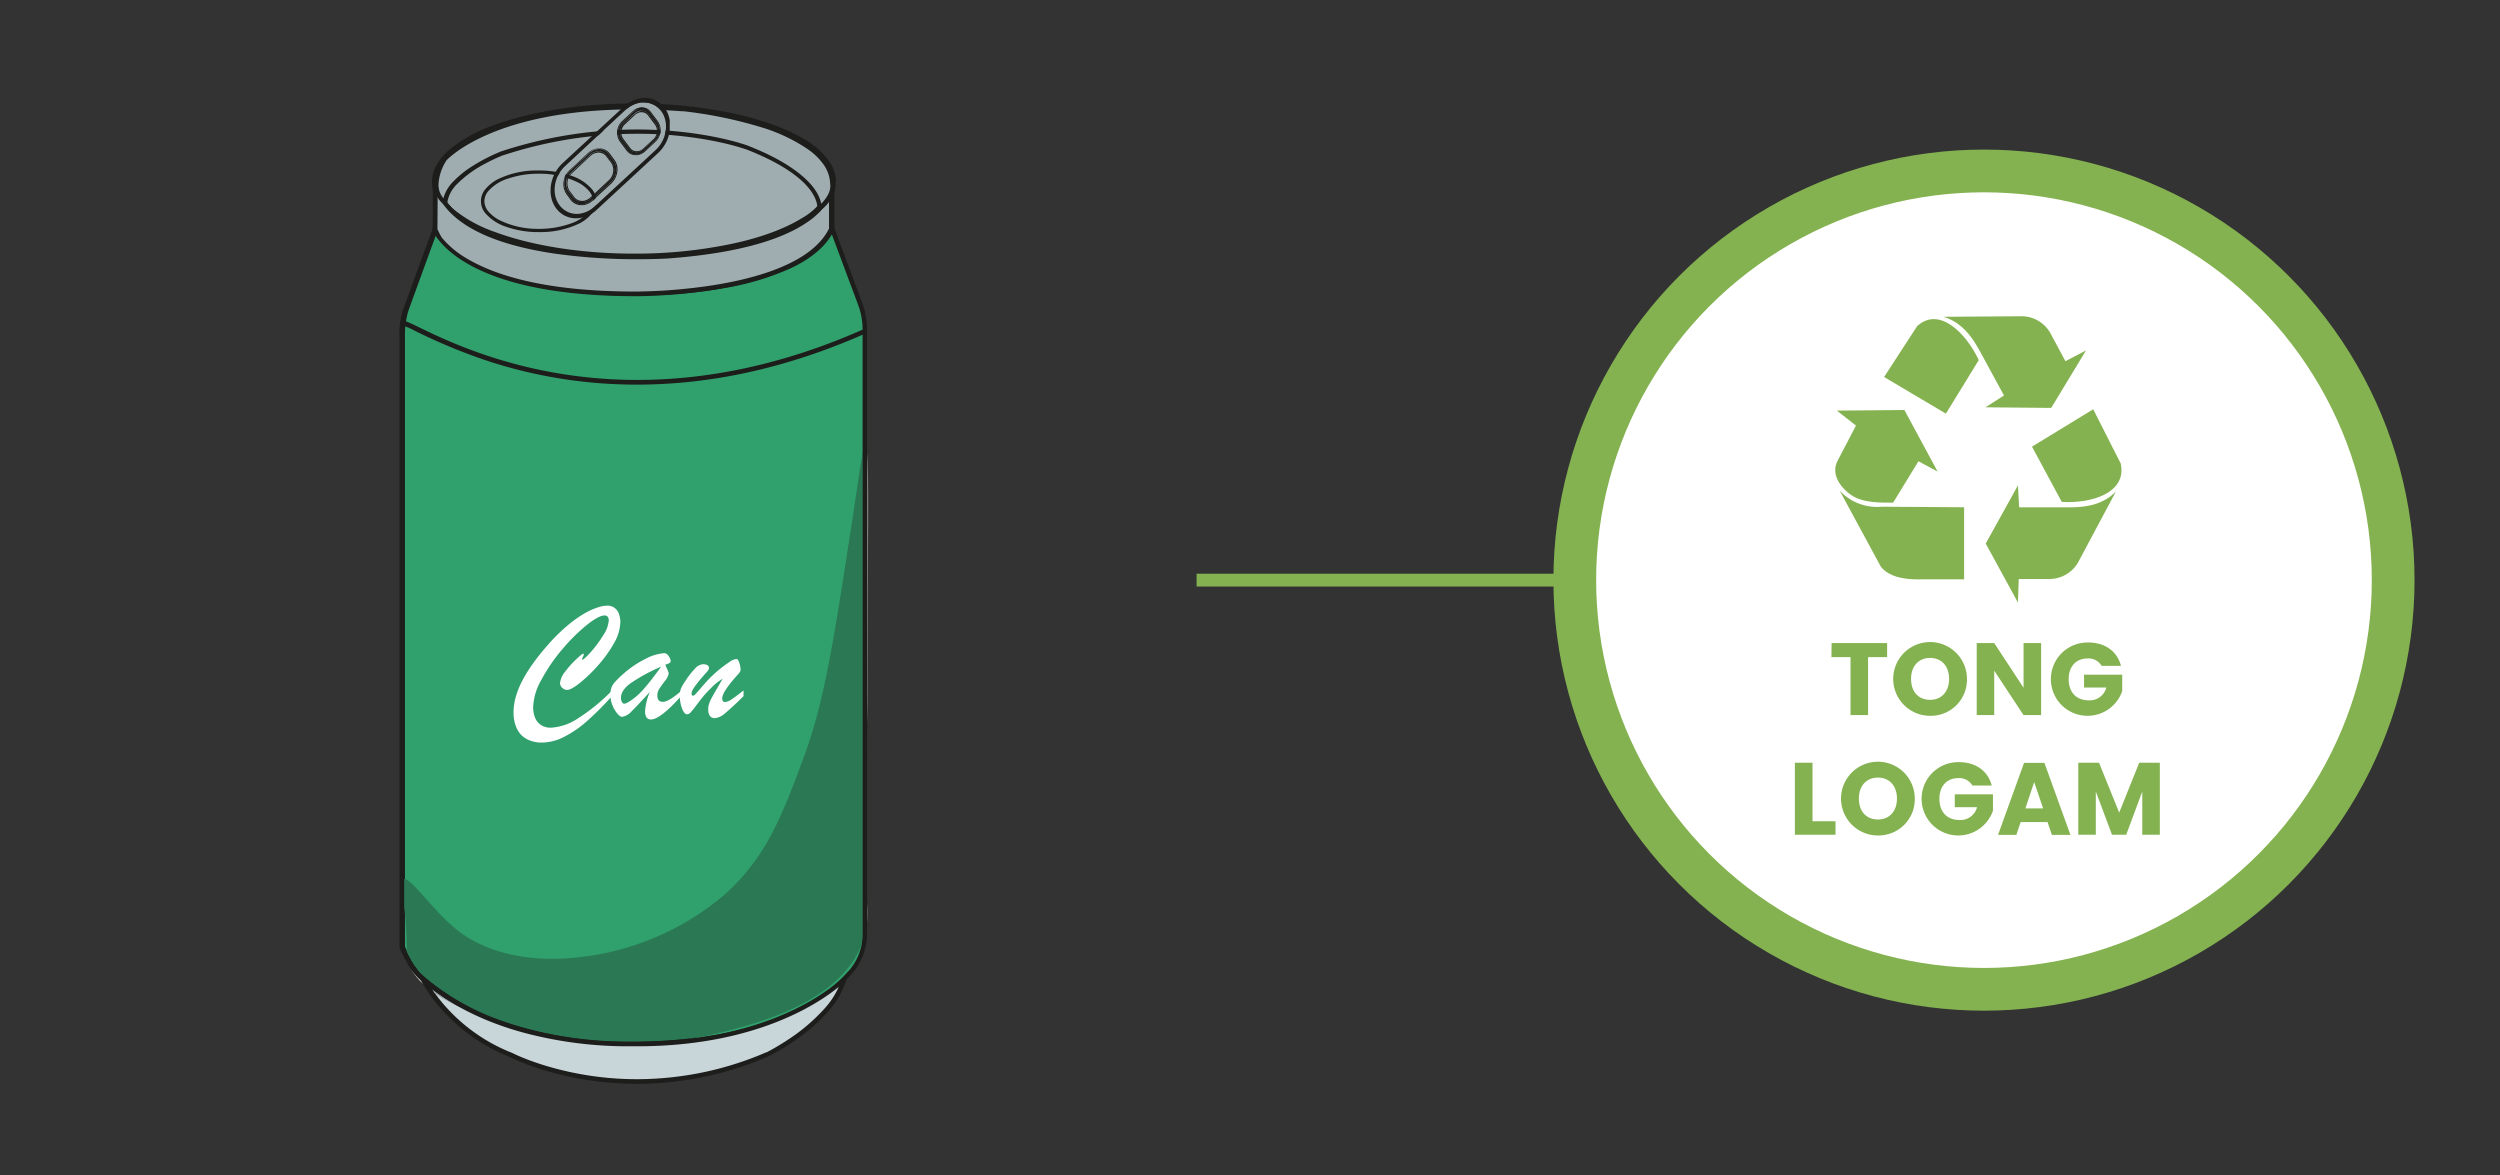
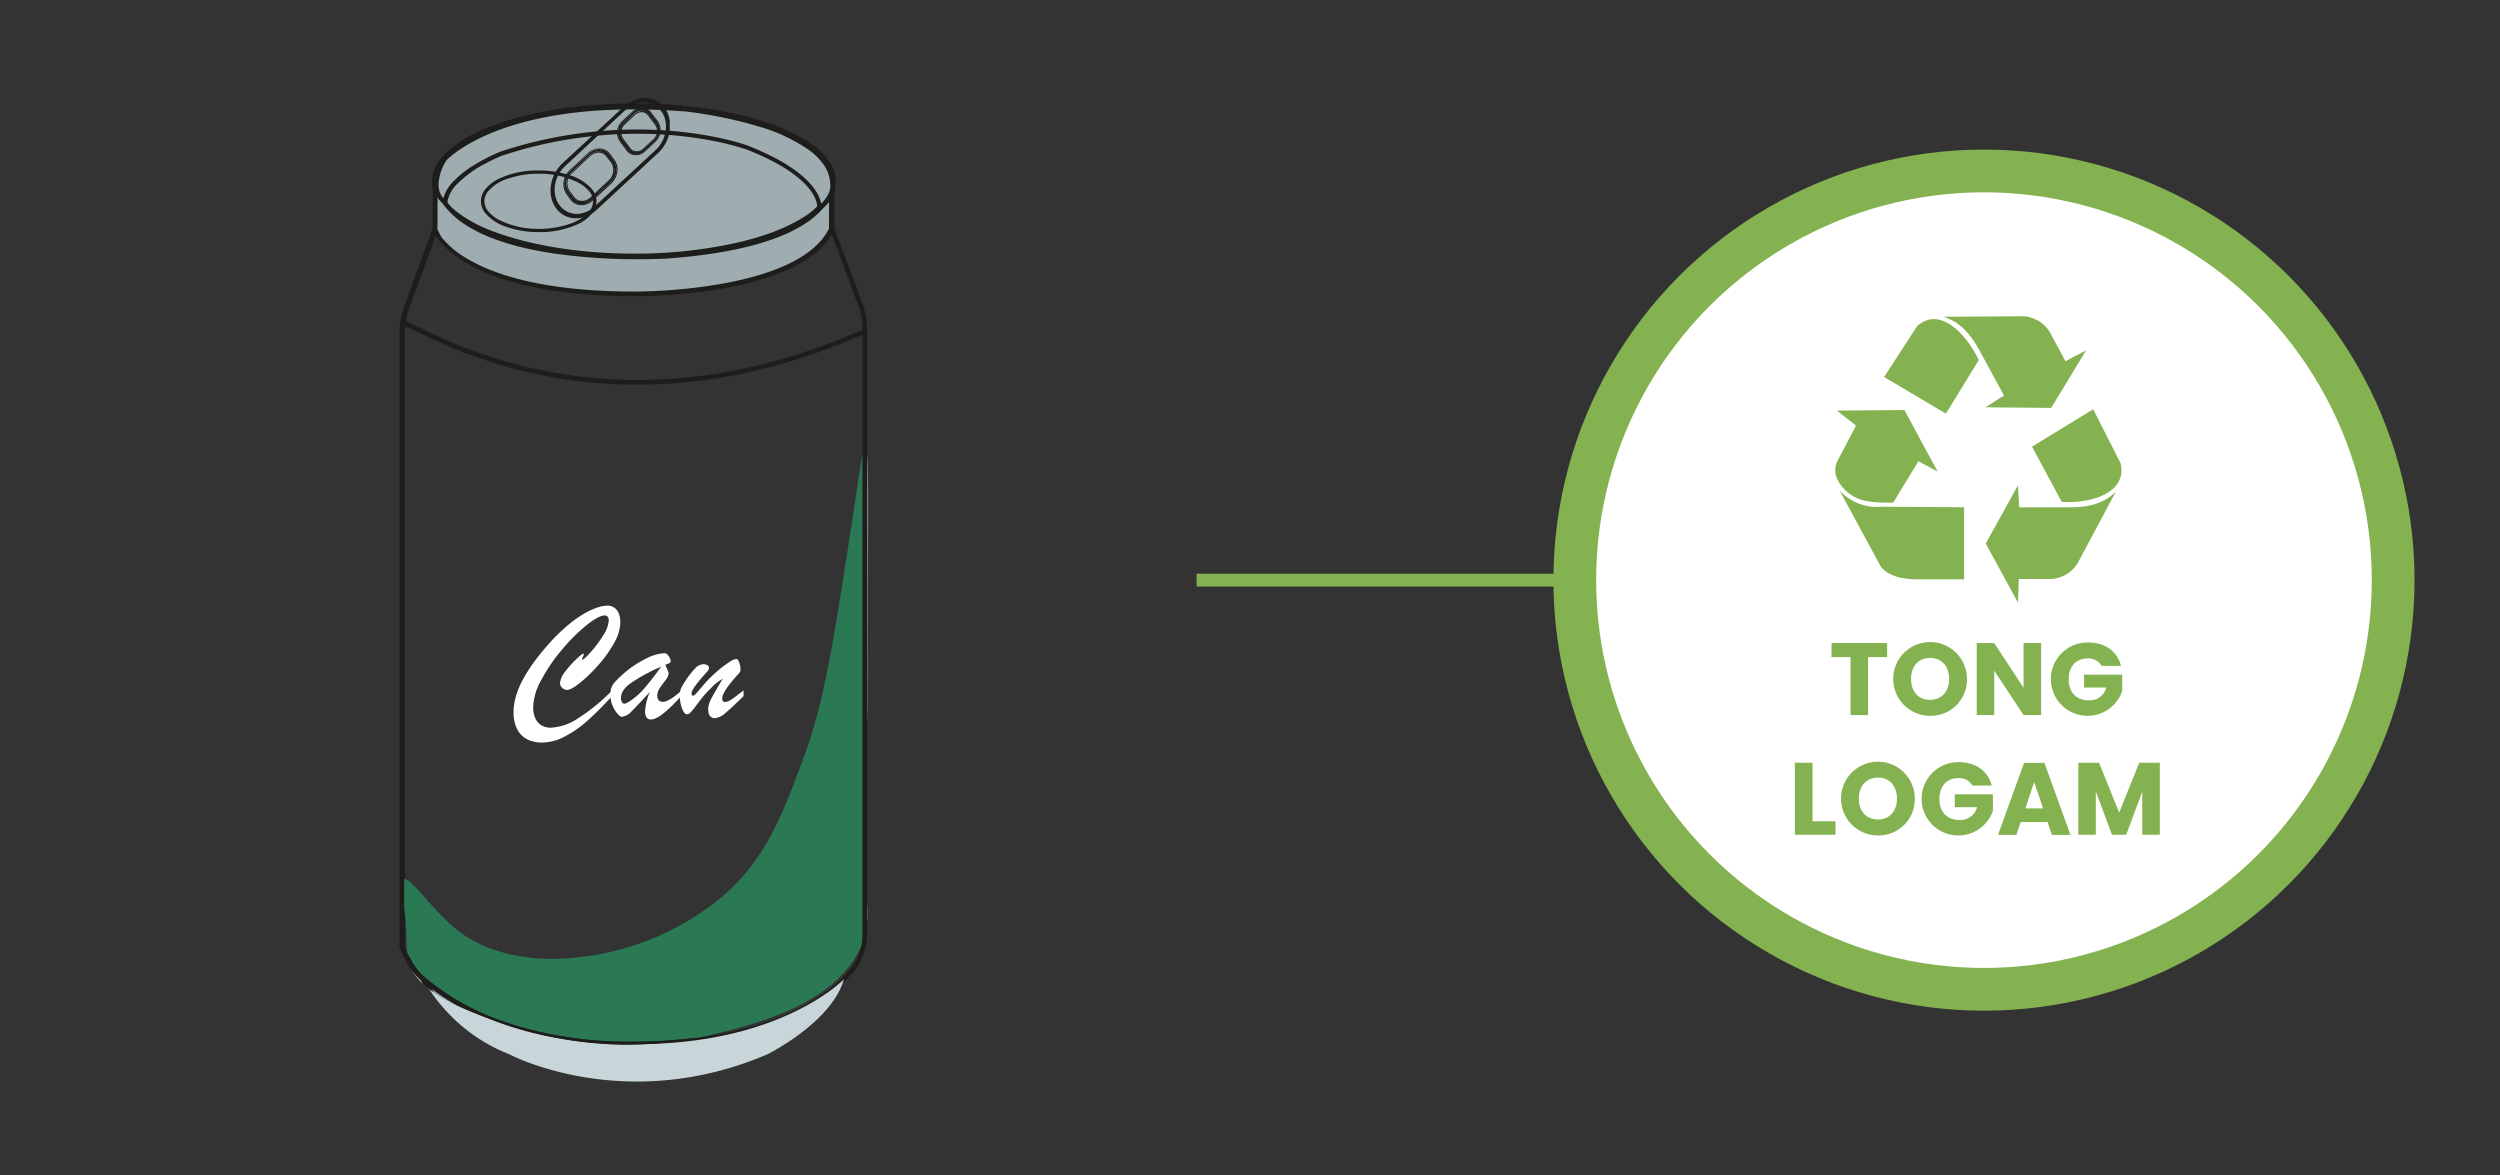
<svg xmlns="http://www.w3.org/2000/svg" viewBox="0 0 585 275">
  <rect x="0" y="0" width="585" height="275" fill="#333333" stroke="none" />
  <defs>
    <style>.cls-1,.cls-12{fill:none;}.cls-2{fill:#30a16d;}.cls-3{fill:#1d1d1b;}.cls-4{fill:#9fadb0;}.cls-5{fill:#c8d5d9;}.cls-13,.cls-6{fill:#fff;}.cls-7{clip-path:url(#clip-path);}.cls-8{clip-path:url(#clip-path-2);}.cls-9{fill:#bbbbba;}.cls-10{fill:#2a7954;}.cls-11{fill:#949da0;}.cls-12,.cls-13{stroke:#84b250;stroke-miterlimit:10;}.cls-12{stroke-width:3px;}.cls-13{stroke-width:10px;}.cls-14,.cls-15{fill:#84b250;}.cls-15{fill-rule:evenodd;}</style>
    <clipPath id="clip-path">
      <polyline class="cls-1" points="128.82 51.99 128.87 25.91 156.73 22 156.68 48.07 128.82 51.99" />
    </clipPath>
    <clipPath id="clip-path-2">
      <path class="cls-1" d="M96.15,226.68a13.36,13.36,0,0,0,2.9,3.62c-.23-.4-.38-.68-.46-.83a12.48,12.48,0,0,1-2.44-2.79m106.76-15.35v4.81a27.54,27.54,0,0,0,0-4.81m0-105.52V169.6c.08-2.61.14-5.21.13-7.81,0-36,.31-51.55-.13-56" />
    </clipPath>
  </defs>
  <g id="Layer_70" data-name="Layer 70">
-     <path class="cls-2" d="M101.77,53.61,95.11,71.85s-1.3,2.67-1.08,7.88l0,38.87V221.53s2.2,5.42,5,7.59c0,0,19.33,20,65.14,14.12,0,0,23.45-2.39,34.74-15.63a13.65,13.65,0,0,0,3.48-8.47V77.56a17.17,17.17,0,0,0-1.09-6.51l-6.51-17.44s-5.21,13.75-41.69,15c0,0-41.19,2.24-51.32-15" />
    <path class="cls-3" d="M101.77,53.61l-.5-.19L94.61,71.66l.5.19-.48-.24a17,17,0,0,0-1.16,7c0,.37,0,.77,0,1.18l.54,0h-.54l0,38.87v103l0,.1s.57,1.38,1.48,3a16.19,16.19,0,0,0,3.71,4.78l.33-.43-.39.38c.07.07,14.92,15.36,49.23,15.35a129.6,129.6,0,0,0,16.37-1.08l-.07-.53.06.53a75.23,75.23,0,0,0,13.24-2.87c7.32-2.27,16.09-6.2,21.85-13l-.41-.34.38.37a11.67,11.67,0,0,0,1.74-2.39,14,14,0,0,0,1.89-6.43h0V77.56h-.53l.53,0s0-.21,0-.57a18.11,18.11,0,0,0-1.14-6.17l-7-18.78-.5,1.34h0c-.05.11-1.41,3.44-7.22,6.93s-16.1,7.14-34,7.77h0l-.31,0c-.62,0-2.13.08-4.27.08a117.31,117.31,0,0,1-24.36-2.41,52.22,52.22,0,0,1-13-4.52,21.94,21.94,0,0,1-8.93-8l-.57-1-.39,1.07.5.19-.46.27a23,23,0,0,0,9.35,8.36c5.93,3.14,13.3,4.89,20.23,5.87a129.1,129.1,0,0,0,17.59,1.18c2.87,0,4.63-.09,4.64-.09l0-.54,0,.54c18.3-.66,28.82-4.44,34.78-8.1s7.36-7.21,7.39-7.3l-.5-.19-.5.18,6.51,17.45A16.94,16.94,0,0,1,201.85,77V219.14h.54l-.54,0a13,13,0,0,1-1.75,5.95,13.46,13.46,0,0,1-1.09,1.62l-.35.42-.1.1,0,0h0v0c-5.54,6.49-14.14,10.38-21.36,12.62a82.13,82.13,0,0,1-9.23,2.25c-1.18.22-2.14.36-2.79.45l-.76.1-.25,0h0a129.12,129.12,0,0,1-16.23,1.07c-17,0-29.12-3.78-37-7.54a53.44,53.44,0,0,1-8.7-5.17c-.94-.7-1.64-1.29-2.1-1.69l-.51-.47-.12-.12,0,0h0l0,0,0,0a15,15,0,0,1-3.43-4.45c-.44-.8-.8-1.53-1-2.07-.13-.26-.22-.48-.29-.63l-.07-.17,0-.06-.5.21h.54V118.6l0-38.88h0c0-.39,0-.77,0-1.13a20.53,20.53,0,0,1,.54-4.91,10.13,10.13,0,0,1,.36-1.21,3,3,0,0,1,.12-.3l0-.07h0l0,0,6.66-18.27-.5-.18-.46.27.46-.27" />
    <path class="cls-4" d="M194.78,42.6c0,9.72-20.81,17.59-46.47,17.59s-46.47-7.87-46.47-17.59S122.65,25,148.31,25,194.78,32.89,194.78,42.6Z" />
    <path class="cls-3" d="M194.78,42.6H194a6.66,6.66,0,0,1-.84,3.17,15.29,15.29,0,0,1-5.5,5.27c-4,2.47-9.61,4.57-16.36,6a110,110,0,0,1-23,2.31c-12.75,0-24.29-2-32.57-5.1A31.41,31.41,0,0,1,106,48.85a11.85,11.85,0,0,1-2.54-3.08,6.38,6.38,0,0,1,0-6.33A15.16,15.16,0,0,1,109,34.17c4-2.47,9.61-4.57,16.35-6a109.3,109.3,0,0,1,23-2.31c12.75,0,24.29,2,32.57,5.1a31.41,31.41,0,0,1,9.71,5.44,11.85,11.85,0,0,1,2.54,3.08A6.62,6.62,0,0,1,194,42.6h1.61a8.21,8.21,0,0,0-1-3.92,16.72,16.72,0,0,0-6.06-5.88c-4.2-2.61-10-4.74-16.87-6.24a110.6,110.6,0,0,0-23.3-2.35c-12.92,0-24.61,2-33.14,5.2A32.88,32.88,0,0,0,105,35.16a13.13,13.13,0,0,0-2.88,3.52,7.93,7.93,0,0,0,0,7.85,16.8,16.8,0,0,0,6.06,5.88c4.2,2.6,10,4.74,16.87,6.24A111.33,111.33,0,0,0,148.31,61c12.92,0,24.61-2,33.14-5.21a32.68,32.68,0,0,0,10.21-5.74,13.13,13.13,0,0,0,2.88-3.52,8.25,8.25,0,0,0,1-3.93Z" />
    <path class="cls-4" d="M155.92,60s-48.67,3-54-17l-.11.1-.07,10.52s5.28,15.24,47.41,15.14c0,0,38.21.2,45.6-15.14V43.06C194.63,45.54,192.05,57.41,155.92,60Z" />
    <path class="cls-3" d="M155.92,60l0-.54-.47,0c-.92.05-3.15.14-6.2.14-6.74,0-17.51-.45-27.06-2.79a41.76,41.76,0,0,1-12.72-5.1c-3.49-2.28-6-5.16-7-8.84l-.24-.87-.93.88-.07,10.83,0,.09c0,.11,1.44,4,8.09,7.86s18.49,7.65,39.44,7.65h.46a125.71,125.71,0,0,0,20.84-2,62.81,62.81,0,0,0,15-4.55c4.53-2.15,8.27-5,10.15-8.93l.05-.11V43.06l-1.07,0a7.41,7.41,0,0,1-1,3.1c-1.18,2.14-3.75,5-9.43,7.53s-14.44,4.81-28,5.76h0l0,.54,0,.53c18.12-1.28,27.89-4.89,33.19-8.56a16,16,0,0,0,5-5.28,8.47,8.47,0,0,0,1.11-3.56l-.53,0h-.54V53.61h.54l-.49-.24c-1.71,3.58-5.23,6.34-9.64,8.43-6.6,3.14-15.12,4.76-22.16,5.57a124.22,124.22,0,0,1-13.24.85h-.46c-20.82,0-32.48-3.78-38.9-7.5a22.23,22.23,0,0,1-6.23-5.08A11.23,11.23,0,0,1,102.55,54a3.51,3.51,0,0,1-.22-.44.37.37,0,0,1,0-.11v0h0l-.22.08.22-.08h0l-.22.08.22-.08-.51.18h.54l.07-10.52h-.54l.37.39.11-.1L102,43l-.52.13c1.06,4,3.79,7.1,7.43,9.47,5.46,3.56,13,5.55,20.45,6.68a136.75,136.75,0,0,0,19.91,1.38c4.1,0,6.73-.16,6.74-.16h0Z" />
    <path class="cls-4" d="M191.72,48.89s1.25-7.3-17.14-14.39c0,0-24.89-9.12-57.18,1.44,0,0-12.63,4.88-13.33,11.49,0,0-4.51-2.73,0-10.22,0,0,13.16-14.83,55.59-11.67,0,0,34.08,3.28,35.12,17.06C194.78,42.6,195.86,45.47,191.72,48.89Z" />
    <path class="cls-3" d="M191.72,48.89l.53.09a1.81,1.81,0,0,0,0-.39c0-.84-.3-3-2.65-5.6s-6.71-5.85-14.85-9h0s-10.08-3.68-25.69-3.69a102.18,102.18,0,0,0-31.84,5.14h0a42.65,42.65,0,0,0-6.5,3.32,23.86,23.86,0,0,0-4.66,3.73,8.81,8.81,0,0,0-2.52,4.89l.54,0,.28-.46-.09.14.09-.14h0l-.09.14.09-.14a3.4,3.4,0,0,1-.89-.9,4.85,4.85,0,0,1-.86-2.88,11.27,11.27,0,0,1,1.93-5.7l-.46-.28.4.36h0c.25-.26,11-11.91,43.72-11.92,3.55,0,7.35.14,11.43.44l0-.54,0,.54.37,0a101.84,101.84,0,0,1,18.31,3.79A39.77,39.77,0,0,1,189.15,35a14.88,14.88,0,0,1,3.57,3.5,8.4,8.4,0,0,1,1.52,4.16v.08l0,.07.28-.11-.29.11h0l.28-.11-.29.11,0,0a3.08,3.08,0,0,1,.08.69,4.52,4.52,0,0,1-.52,2,9.1,9.1,0,0,1-2.47,2.93l.34.42.53.09-.53-.09.34.41A10.2,10.2,0,0,0,194.81,46a5.58,5.58,0,0,0,.63-2.5,3.32,3.32,0,0,0-.16-1.11l-.5.19.53,0a9.54,9.54,0,0,0-1.91-5c-1.89-2.58-5-4.62-8.45-6.27a74.09,74.09,0,0,0-16.55-5c-5-1-8.68-1.32-8.69-1.32h0c-4.1-.31-7.93-.44-11.51-.44-33.51,0-44.44,12.18-44.52,12.29l0,0,0,0a12.29,12.29,0,0,0-2.08,6.25,6,6,0,0,0,1.1,3.57,4.59,4.59,0,0,0,1.16,1.13l.72.44.09-.84a7.75,7.75,0,0,1,2.24-4.28,26.69,26.69,0,0,1,6.78-4.9c1.12-.6,2.11-1.06,2.83-1.38l.85-.36.22-.1.08,0-.2-.51.17.51a101.34,101.34,0,0,1,31.51-5.07,92.67,92.67,0,0,1,18.46,1.81c2.21.46,3.93.91,5.09,1.25l1.33.41.33.11.08,0h0l.18-.5-.19.5c8,3.1,12.26,6.23,14.44,8.7s2.37,4.29,2.37,4.89v.21h0l.28,0-.28,0h0l.28,0-.28,0L191,50.22l1.11-.92Z" />
    <path class="cls-3" d="M94.54,76.11l-.27-.27.11.37a.37.37,0,0,0,.16-.1l-.27-.27.11.37-.06-.2v.21h.06l-.06-.2v.21l.13,0a14.47,14.47,0,0,1,1.87.79,131.25,131.25,0,0,0,18.4,7.64A111.81,111.81,0,0,0,149.11,90c15.29,0,33.32-3.05,53.48-12l-.43-1c-20,8.88-37.9,11.9-53,11.9a110.8,110.8,0,0,1-38.58-6.88c-4.66-1.72-8.38-3.44-11.07-4.73-1.35-.65-2.43-1.19-3.27-1.57-.41-.19-.77-.35-1.07-.46a2.48,2.48,0,0,0-.8-.18.72.72,0,0,0-.24,0,.84.84,0,0,0-.29.16l.75.77Z" />
    <path class="cls-5" d="M99,229.12a39.9,39.9,0,0,0,20.19,17.59s26.93,14.33,60.37,0c0,0,15-7.38,17.93-17.59,0,0-14.77,15.46-49.25,15.2,0,0-29.91,1.52-49.24-15.2" />
-     <path class="cls-3" d="M99,229.12l-.48.24a33.05,33.05,0,0,0,4.72,6.72A41.85,41.85,0,0,0,119,247.21l.2-.5-.25.48c.05,0,12.09,6.43,30.11,6.43a77.69,77.69,0,0,0,30.72-6.41h0a53.82,53.82,0,0,0,8-5,39.19,39.19,0,0,0,6.11-5.64,19.87,19.87,0,0,0,4.14-7.26l.6-2.09-1.5,1.57h0c-.38.39-14.81,15-48,15h-1c-.25,0-.89,0-1.84,0a93.09,93.09,0,0,1-20-2.3c-8.84-2-18.82-5.81-26.89-12.8l-2-1.69,1.12,2.33.48-.24-.35.41c8.26,7.15,18.4,11,27.35,13a93.85,93.85,0,0,0,20.25,2.33c1.29,0,2,0,2,0l0-.53v.53h.89c34,0,48.68-15.28,48.74-15.35l-.38-.38L197,229a18.8,18.8,0,0,1-3.92,6.85,43.29,43.29,0,0,1-8.88,7.56c-1.39.91-2.6,1.62-3.47,2.11l-1,.55-.27.14-.09,0,.24.48-.21-.49a76.41,76.41,0,0,1-30.3,6.33,73.79,73.79,0,0,1-21.48-3.17,59.08,59.08,0,0,1-6-2.16c-.69-.3-1.22-.55-1.57-.72l-.41-.19-.09-.05,0,0h-.06a40.88,40.88,0,0,1-15.35-10.85,38.42,38.42,0,0,1-3.48-4.61c-.37-.58-.64-1.06-.82-1.38l-.2-.37,0-.09,0,0-.48.23-.35.41.35-.41" />
    <path class="cls-3" d="M139.18,47.12h-.4a3.8,3.8,0,0,1-.94,2.41,10.25,10.25,0,0,1-4.57,2.87,22,22,0,0,1-7.21,1.15,20.18,20.18,0,0,1-9.09-2,8.37,8.37,0,0,1-2.68-2.06,3.8,3.8,0,0,1-.94-2.41,3.76,3.76,0,0,1,.94-2.4,10.12,10.12,0,0,1,4.57-2.88,22,22,0,0,1,7.2-1.15,20.2,20.2,0,0,1,9.1,2,8.38,8.38,0,0,1,2.68,2.07,3.76,3.76,0,0,1,.94,2.4h.81a4.6,4.6,0,0,0-1.13-2.91,10.89,10.89,0,0,0-4.93-3.13,22.6,22.6,0,0,0-7.47-1.19,21,21,0,0,0-9.46,2,9.4,9.4,0,0,0-2.94,2.28,4.34,4.34,0,0,0,0,5.82,11,11,0,0,0,4.94,3.13,22.53,22.53,0,0,0,7.46,1.19,21,21,0,0,0,9.47-2A9.1,9.1,0,0,0,138.46,50a4.6,4.6,0,0,0,1.13-2.91Z" />
    <path class="cls-6" d="M143.25,161.56v1.27a70.57,70.57,0,0,1-6,6,25.13,25.13,0,0,1-5.36,3.65,11.48,11.48,0,0,1-5.05,1.28,7.37,7.37,0,0,1-3.62-.84,5.37,5.37,0,0,1-2.28-2.45,8.64,8.64,0,0,1-.77-3.81,13.41,13.41,0,0,1,.55-3.68,20.41,20.41,0,0,1,1.61-3.92A36.54,36.54,0,0,1,124.9,155q1.53-2.1,3.6-4.43a40.74,40.74,0,0,1,4.23-4.14,28,28,0,0,1,3.79-2.74,16.21,16.21,0,0,1,3.15-1.48,7.71,7.71,0,0,1,2.41-.49,2.77,2.77,0,0,1,1.65.47,2.94,2.94,0,0,1,1.06,1.36,5.54,5.54,0,0,1,.37,2.07,10.33,10.33,0,0,1-1.5,4.91,29.08,29.08,0,0,1-3.75,5.21,33.43,33.43,0,0,1-4.28,4.11q-2,1.59-2.94,1.59a1.61,1.61,0,0,1-1.12-.48,1.47,1.47,0,0,1-.52-1.08,4.88,4.88,0,0,1,1.18-2.69,22.44,22.44,0,0,1,2.58-2.9c.93-.88,1.48-1.32,1.67-1.32s.13,0,.13.12a1.85,1.85,0,0,1-.2.61,2,2,0,0,0-.21.52c0,.11,0,.16.12.16s.86-.59,1.91-1.78a27,27,0,0,0,2.9-3.91,7.19,7.19,0,0,0,1.32-3.5,1.37,1.37,0,0,0-.25-.87.89.89,0,0,0-.73-.3q-1.36,0-4.14,2.21a41.79,41.79,0,0,0-5.7,5.64,39.7,39.7,0,0,0-4.87,7.07,14.08,14.08,0,0,0-2,6.42,6.51,6.51,0,0,0,.48,2.67,3.7,3.7,0,0,0,1.4,1.66,4.11,4.11,0,0,0,2.24.59,12.62,12.62,0,0,0,6.41-2.21A45.08,45.08,0,0,0,143.25,161.56Z" />
    <path class="cls-6" d="M145.35,158.14a24.17,24.17,0,0,1,5.76-4,11.21,11.21,0,0,1,4.31-1.3,1.06,1.06,0,0,1,.76.34,2.77,2.77,0,0,1,.56.79,2,2,0,0,1,.2.66.56.56,0,0,1-.27.52,5.64,5.64,0,0,1-1,.4l.35.8c.15.32.26.59.33.79a1.47,1.47,0,0,1,.12.53,4,4,0,0,1-.94,1.75c-.64.85-1.08,1.48-1.33,1.88a2.79,2.79,0,0,0-.38,1.49q0,1.44,1.32,1.44t4.28-2.56v1.19q-4.94,5.49-7.07,5.49a1.2,1.2,0,0,1-1.08-.5,2.76,2.76,0,0,1-.32-1.47,13.91,13.91,0,0,1,1.11-4.47q-2.85,3.15-4.23,4.5a3.81,3.81,0,0,1-2.28,1.33c-.29,0-.65-.25-1.08-.74a7,7,0,0,1-1.14-1.92,6.27,6.27,0,0,1-.49-2.45,5.57,5.57,0,0,1,.17-1.53,3.73,3.73,0,0,1,.68-1.26A18.64,18.64,0,0,1,145.35,158.14ZM154.7,156a41.88,41.88,0,0,0-7.23,3.94q-2.16,1.62-2.16,3.33a2.1,2.1,0,0,0,.22,1,.66.66,0,0,0,.58.4,2,2,0,0,0,.76-.28,15,15,0,0,0,3.75-3.15Q152.32,159.33,154.7,156Z" />
    <path class="cls-6" d="M172.43,158.1q-3.44,3.83-3.43,5.33c0,.56.22.84.68.84a2.9,2.9,0,0,0,1.47-.6c.61-.39,1.55-1.1,2.84-2.11v1.34c-1.85,1.82-3.26,3.14-4.25,3.94a4.32,4.32,0,0,1-2.42,1.21c-1.07,0-1.6-.7-1.6-2.1a3.69,3.69,0,0,1,.2-1.23,7,7,0,0,1,.53-1.26c.23-.44.58-1.06,1.05-1.87s1-1.74,1.61-2.76a12.05,12.05,0,0,0-2.79,2.24,23.16,23.16,0,0,0-1.85,2c-.51.63-1.05,1.33-1.63,2.11a17.09,17.09,0,0,1-1.27,1.56,1.16,1.16,0,0,1-.81.4c-.41,0-.8-.44-1.15-1.31a8.14,8.14,0,0,1-.52-3,4.67,4.67,0,0,1,.24-1.68,11.31,11.31,0,0,1,1-1.72,18.38,18.38,0,0,1,2.32-3,2.74,2.74,0,0,1,1.87-1,2,2,0,0,1,1,.22.71.71,0,0,1,.38.66.83.83,0,0,1-.12.41,3.77,3.77,0,0,1-.26.39c-.1.12-.31.35-.62.68-2,2.28-3.08,3.75-3.08,4.43,0,.38.12.57.37.57s.46-.25.91-.75,1-1.16,1.73-2a30,30,0,0,1,2.52-2.55,27.46,27.46,0,0,1,3.31-2.56,3.27,3.27,0,0,1,1.71-.72c.21,0,.42.29.62.86a5.22,5.22,0,0,1,.3,1.74C173.27,157.08,173,157.52,172.43,158.1Z" />
    <g class="cls-7">
-       <path class="cls-4" d="M136.54,48a2.67,2.67,0,0,1-.56,0,3,3,0,0,1-2.38-1.22l-1.09-1.46a4.34,4.34,0,0,1,.8-5.59l4.27-4a4.05,4.05,0,0,1,2.14-1.06,3.06,3.06,0,0,1,2.94,1.19l1.08,1.46a3.73,3.73,0,0,1,.66,2.82A4.72,4.72,0,0,1,143,43l-4.27,4A4,4,0,0,1,136.54,48m12.65-11.64a1.94,1.94,0,0,1-.48,0,2.57,2.57,0,0,1-2-1L145,33.06a3.73,3.73,0,0,1,.68-4.81L148,26.1a3.35,3.35,0,0,1,1.84-.91,3.87,3.87,0,0,1,.48,0,2.56,2.56,0,0,1,2,1.05L154,28.47a3.73,3.73,0,0,1-.68,4.81L151,35.44a3.4,3.4,0,0,1-1.84.9M149.92,24a6.48,6.48,0,0,0-3.49,1.72L132.21,38.93c-2.63,2.46-3.22,6.54-1.29,9.11a5,5,0,0,0,4.78,2,6.55,6.55,0,0,0,3.5-1.73l14.21-13.21c2.64-2.46,3.22-6.55,1.3-9.12a4.91,4.91,0,0,0-3.87-2,4.73,4.73,0,0,0-.92,0" />
      <path class="cls-3" d="M136.54,47a2,2,0,0,1-.42,0,2.22,2.22,0,0,1-1.75-.9l-1.09-1.45a3.21,3.21,0,0,1,.59-4.13l4.27-4a3,3,0,0,1,1.58-.78,2.25,2.25,0,0,1,2.16.88L143,38.08a3.2,3.2,0,0,1-.58,4.12l-4.27,4a3,3,0,0,1-1.58.78m3.2-11.52a3.14,3.14,0,0,0-1.66.82l-4.44,4.13a3.36,3.36,0,0,0-.61,4.33l1.21,1.63a2.35,2.35,0,0,0,2.27.91,3.09,3.09,0,0,0,1.66-.81l4.44-4.13a3.37,3.37,0,0,0,.62-4.33L142,36.36a2.35,2.35,0,0,0-2.27-.93m-3.23,12.34a2.1,2.1,0,0,1-.5,0,2.69,2.69,0,0,1-2.15-1.11l-1.22-1.62a3.93,3.93,0,0,1,.72-5.06l4.44-4.13a3.56,3.56,0,0,1,1.94-1A2.77,2.77,0,0,1,142.4,36l1.21,1.62a3.94,3.94,0,0,1-.71,5.07l-4.45,4.12a3.61,3.61,0,0,1-1.94,1m3.21-13.06a4.05,4.05,0,0,0-2.14,1.06l-4.27,4a4.34,4.34,0,0,0-.8,5.59l1.09,1.46A3,3,0,0,0,136,48a2.67,2.67,0,0,0,.56,0,4,4,0,0,0,2.14-1.06L143,43a4.72,4.72,0,0,0,1.45-2.77,3.73,3.73,0,0,0-.66-2.82l-1.08-1.46a3.06,3.06,0,0,0-2.94-1.19m9.47.6a1.8,1.8,0,0,1-1.75-.71l-1.69-2.25a2.59,2.59,0,0,1,.47-3.34l2.32-2.16a2.42,2.42,0,0,1,1.28-.63,1.83,1.83,0,0,1,.33,0,1.79,1.79,0,0,1,1.42.73l1.69,2.26a2.58,2.58,0,0,1-.47,3.34l-2.32,2.15a2.31,2.31,0,0,1-1.28.63m.65-9.39a2.51,2.51,0,0,0-1.37.68L146,28.88a2.78,2.78,0,0,0-.51,3.57l1.8,2.4a1.88,1.88,0,0,0,1.51.78,1.51,1.51,0,0,0,.37,0,2.54,2.54,0,0,0,1.36-.67L153,32.65a2.78,2.78,0,0,0,.51-3.57l-1.8-2.4a1.91,1.91,0,0,0-1.51-.78,2.17,2.17,0,0,0-.36,0m-.67,10.21a2,2,0,0,1-.43,0,2.28,2.28,0,0,1-1.83-.94l-1.79-2.4a3.33,3.33,0,0,1,.61-4.3l2.46-2.29a3,3,0,0,1,1.64-.81l.44,0a2.29,2.29,0,0,1,1.83.95l1.79,2.39a3.34,3.34,0,0,1-.61,4.31l-2.46,2.28a3,3,0,0,1-1.65.82m.65-10.94a3.35,3.35,0,0,0-1.84.91l-2.32,2.15a3.73,3.73,0,0,0-.68,4.81l1.69,2.26a2.57,2.57,0,0,0,2,1,1.94,1.94,0,0,0,.48,0,3.4,3.4,0,0,0,1.84-.9l2.32-2.16a3.73,3.73,0,0,0,.68-4.81l-1.69-2.26a2.56,2.56,0,0,0-2-1.05,3.87,3.87,0,0,0-.48,0M135.7,50a5,5,0,0,1-4.78-2c-1.93-2.57-1.34-6.65,1.29-9.11l14.22-13.22A6.48,6.48,0,0,1,149.92,24a4.73,4.73,0,0,1,.92,0,4.91,4.91,0,0,1,3.87,2c1.92,2.57,1.34,6.66-1.3,9.12L139.2,48.26A6.55,6.55,0,0,1,135.7,50m14.22-27a7.47,7.47,0,0,0-4,2L131.65,38.18c-3.06,2.85-3.74,7.6-1.5,10.58a5.69,5.69,0,0,0,4.49,2.32,6.4,6.4,0,0,0,1.07-.06,7.42,7.42,0,0,0,4-2L154,35.8c3.06-2.85,3.73-7.6,1.5-10.59A5.68,5.68,0,0,0,151,22.9a6.4,6.4,0,0,0-1.07.06" />
      <path class="cls-3" d="M149.18,35.61a1.51,1.51,0,0,1-.37,0,1.88,1.88,0,0,1-1.51-.78l-1.8-2.4a2.78,2.78,0,0,1,.51-3.57l2.46-2.28a2.51,2.51,0,0,1,1.37-.68,2.17,2.17,0,0,1,.36,0,1.91,1.91,0,0,1,1.51.78l1.8,2.4a2.78,2.78,0,0,1-.51,3.57l-2.46,2.29a2.54,2.54,0,0,1-1.36.67m.65-10.2a3,3,0,0,0-1.64.81l-2.46,2.29a3.33,3.33,0,0,0-.61,4.3l1.79,2.4a2.28,2.28,0,0,0,1.83.94,2,2,0,0,0,.43,0,3,3,0,0,0,1.65-.82L153.28,33a3.34,3.34,0,0,0,.61-4.31l-1.79-2.39a2.29,2.29,0,0,0-1.83-.95l-.44,0" />
      <path class="cls-3" d="M136.51,47.25a2.35,2.35,0,0,1-2.27-.91L133,44.71a3.36,3.36,0,0,1,.61-4.33l4.44-4.13a3.14,3.14,0,0,1,1.66-.82,2.35,2.35,0,0,1,2.27.93L143.23,38a3.37,3.37,0,0,1-.62,4.33l-4.44,4.13a3.09,3.09,0,0,1-1.66.81m3.23-12.33a3.56,3.56,0,0,0-1.94,1L133.36,40a3.93,3.93,0,0,0-.72,5.06l1.22,1.62A2.69,2.69,0,0,0,136,47.8a2.1,2.1,0,0,0,.5,0,3.61,3.61,0,0,0,1.94-1l4.45-4.12a3.94,3.94,0,0,0,.71-5.07L142.4,36a2.77,2.77,0,0,0-2.66-1.08" />
    </g>
    <g class="cls-8">
      <rect class="cls-9" x="96.15" y="105.81" width="107.21" height="124.49" />
    </g>
    <path class="cls-10" d="M201.84,106.15c-.53,2.58-1.24,8-2.55,16.49-4.29,27.84-6.44,41.76-11.26,54.7-5,13.5-8.92,23.91-19.31,32.71a63.34,63.34,0,0,1-39.37,14.32c-8.32,0-16-2-21.77-6.28-5.92-4.45-11-12.36-13-12.42v6.6c.06.48.12,1,.17,1.54a81.62,81.62,0,0,1,.44,8.95c.21.44.47,1,.77,1.49a17.5,17.5,0,0,0,2.83,3.93l.61.53h0A57,57,0,0,0,118,239.16a91.07,91.07,0,0,0,29.84,4.62h.44a127.54,127.54,0,0,0,15.35-1c.79-.16,1.59-.34,2.39-.53,10.11-2.42,29.7-7.1,35.52-20.92a12.36,12.36,0,0,0,.28-2.18v-113" />
    <path class="cls-3" d="M163.65,242.76a127.54,127.54,0,0,1-15.35,1h.85a100.71,100.71,0,0,0,14.32-1l.18,0M118,239.16a81.47,81.47,0,0,0,8.24,2.36,93,93,0,0,0,20,2.3h0c.95,0,1.59,0,1.84,0h-.25A91.07,91.07,0,0,1,118,239.16M99.36,228.71h0m-4.21-6a9.42,9.42,0,0,0,.1,1.23,8.38,8.38,0,0,0,.9,2.69,12.48,12.48,0,0,0,2.44,2.79l0-.11.48-.24-.48.24L97.42,227l1.33,1.15a17.5,17.5,0,0,1-2.83-3.93c-.3-.54-.56-1.05-.77-1.49m-.64-17.09a.63.63,0,0,0-.33.09c-.71.44-.19,2.12.36,6.51v-6.6h0m108-101.27c-.21,0-.42.58-.66,1.75v113a12.36,12.36,0,0,1-.28,2.18c.14-.35.28-.71.41-1.07a16.63,16.63,0,0,0,.94-4.1v-4.81c-.09-1.47-.25-3.1-.4-5-1-12.2,0-24.46.4-36.7V105.81c-.09-1-.22-1.4-.4-1.41h0" />
    <path class="cls-11" d="M101,231.45l.62.89a40,40,0,0,0,5.3,3,53,53,0,0,1-5.92-3.9" />
    <path class="cls-3" d="M99,229.12h0M97.42,227l1.12,2.33.48-.24-.35.41.35-.41-.48.24,0,.11c.08.15.23.43.46.83a24.4,24.4,0,0,0,2.6,2l-.62-.89a53,53,0,0,0,5.92,3.9,85.18,85.18,0,0,0,9.22,3.66,90.43,90.43,0,0,0,30.37,5.54,82.89,82.89,0,0,0,16.93-1.75,100.71,100.71,0,0,1-14.32,1h-1c-.25,0-.89,0-1.84,0h0a93,93,0,0,1-20-2.3,81.47,81.47,0,0,1-8.24-2.36,57,57,0,0,1-18.63-10.43h0l-.61-.53L97.42,227" />
  </g>
  <g id="Layer_52" data-name="Layer 52">
    <line class="cls-12" x1="280" y1="135.75" x2="369" y2="135.75" />
    <circle class="cls-13" cx="464.25" cy="135.75" r="95.75" />
    <path class="cls-14" d="M428.59,150.48h13v3.29h-4.46v13.56h-4.11V153.77h-4.46Z" />
    <path class="cls-14" d="M451.65,167.5a8.63,8.63,0,1,1,8.62-8.64A8.47,8.47,0,0,1,451.65,167.5Zm0-3.74c2.69,0,4.44-1.95,4.44-4.9s-1.75-4.9-4.44-4.9-4.46,1.9-4.46,4.9S448.91,163.76,451.65,163.76Z" />
    <path class="cls-14" d="M477.62,150.48v16.85h-4.11l-6.86-10.39v10.39h-4.1V150.48h4.1l6.86,10.45V150.48Z" />
    <path class="cls-14" d="M496.31,155.81h-4.53a3.54,3.54,0,0,0-3.31-1.73c-2.64,0-4.4,1.88-4.4,4.8,0,3.13,1.78,5,4.73,5a4,4,0,0,0,4.08-3h-5.21v-3h8.93v3.82a8.58,8.58,0,1,1-8.13-11.36C492.5,150.29,495.43,152.36,496.31,155.81Z" />
    <path class="cls-14" d="M424.13,178.48v13.69h5.38v3.16H420V178.48Z" />
    <path class="cls-14" d="M439.45,195.5a8.63,8.63,0,1,1,8.61-8.64A8.48,8.48,0,0,1,439.45,195.5Zm0-3.74c2.68,0,4.44-1.95,4.44-4.9s-1.76-4.9-4.44-4.9-4.47,1.9-4.47,4.9S436.71,191.76,439.45,191.76Z" />
    <path class="cls-14" d="M466.06,183.81h-4.53a3.54,3.54,0,0,0-3.32-1.73c-2.64,0-4.39,1.88-4.39,4.8,0,3.13,1.78,5,4.73,5a4,4,0,0,0,4.08-3h-5.21v-3h8.93v3.82a8.58,8.58,0,1,1-8.14-11.36C462.25,178.29,465.18,180.36,466.06,183.81Z" />
    <path class="cls-14" d="M479.12,192.36h-6.29l-1,3h-4.29l6.09-16.85h4.76l6.09,16.85h-4.34ZM476,183l-2.06,6.17h4.15Z" />
    <path class="cls-14" d="M486.32,178.48h4.85l4.72,11.67,4.69-11.67h4.82v16.85h-4.11v-10.1l-3.76,10.1h-3.32l-3.79-10.12v10.12h-4.1Z" />
    <path class="cls-15" d="M475.47,104.53l14.34-8.76,6.43,12.67c1.56,6.91-6.95,9.45-13.79,9l-7-13Z" />
    <path class="cls-15" d="M472.2,113.58l-7.54,13.61L472.2,141l.19-5.52h6.9a7.75,7.75,0,0,0,7-3.91L495.13,115c-2.92,3-6.68,3.72-11,3.72H472.48l-.28-5.14Z" />
    <path class="cls-15" d="M455.34,96.79l-14.46-8.57,7.72-11.89c5.16-4.75,11.47,1.62,14.43,7.93l-7.69,12.53Z" />
    <path class="cls-15" d="M464.66,95.31l15.32.14L488.13,82l-4.82,2.52L480,78.35A7.77,7.77,0,0,0,473.23,74l-18.47.13c3.94,1.17,6.42,4.16,8.51,8l5.66,10.41-4.27,2.74Z" />
    <path class="cls-15" d="M429.82,96.08l4.48,3.5-4.22,8.08c-2.11,3.73,1.51,7.36,3.82,8.62s5.8,1.39,9.09,1.34l5.93-9.69,4.48,2.42-7.77-14.41-15.81.14Z" />
    <path class="cls-15" d="M430.48,114.8l9.62,17.77c1.93,2.47,5.57,3.06,9.35,3H459.6V118.7l-19.24-.13a11.92,11.92,0,0,1-9.88-3.77Z" />
  </g>
</svg>